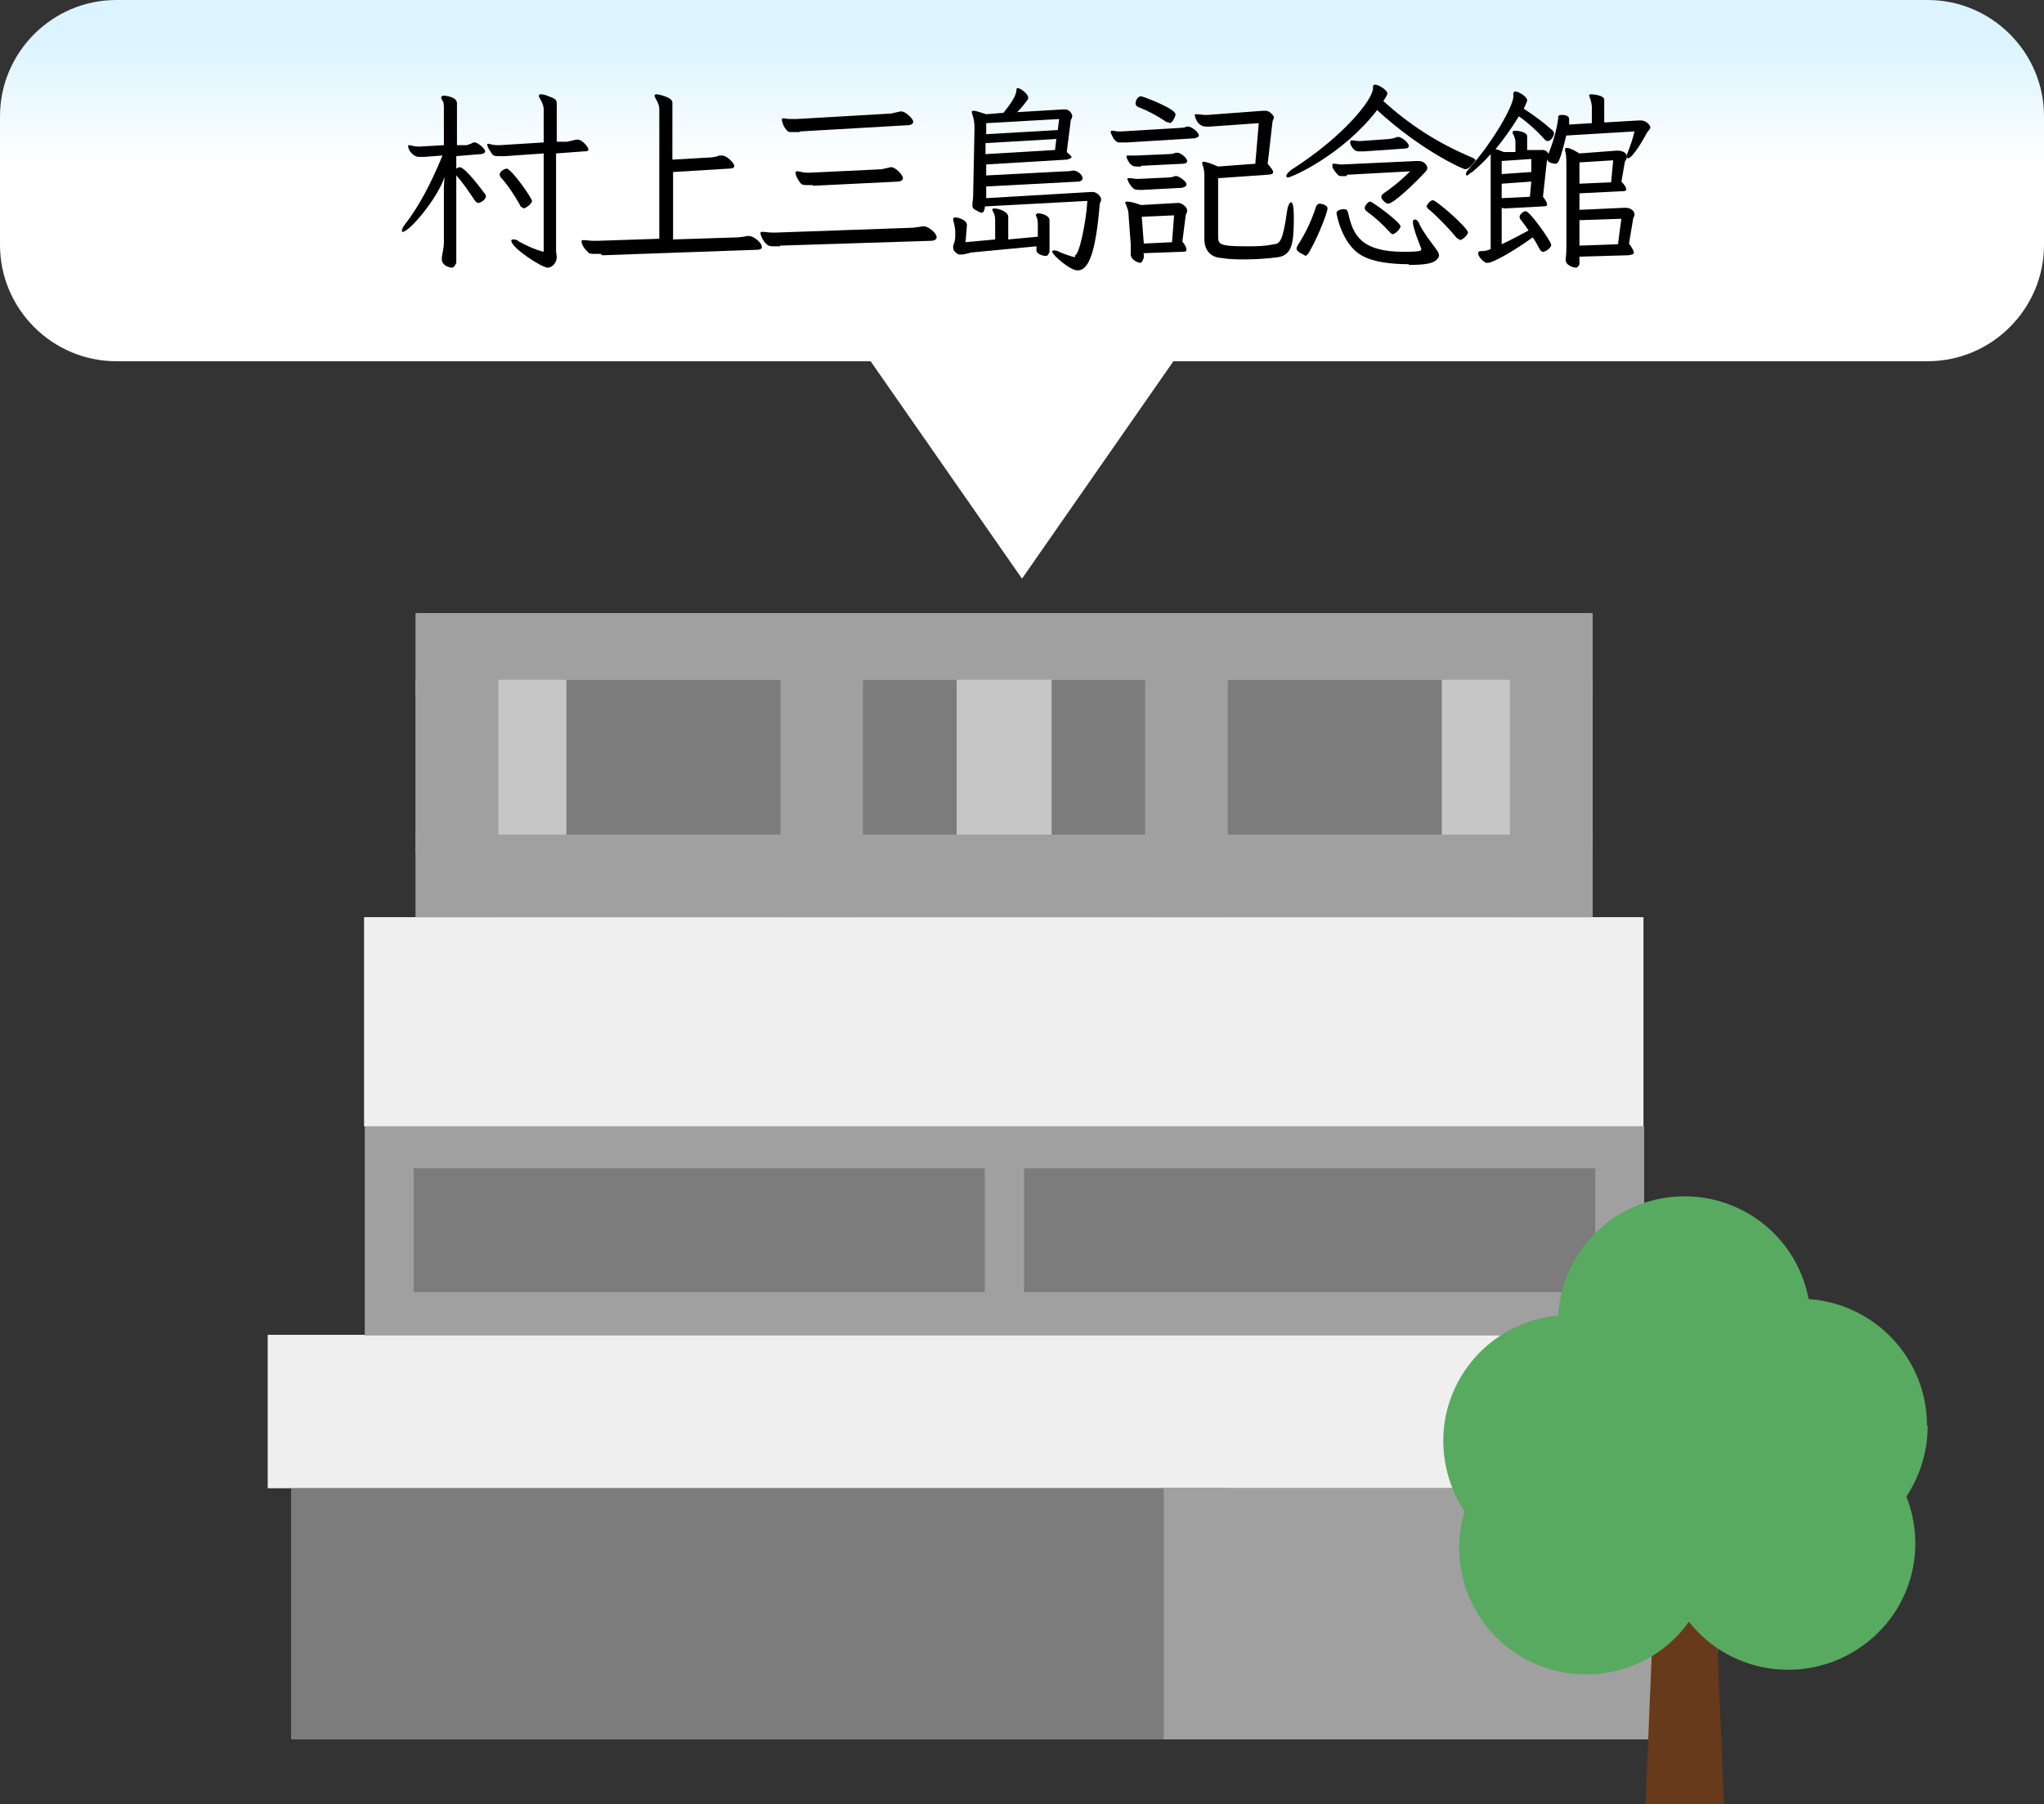
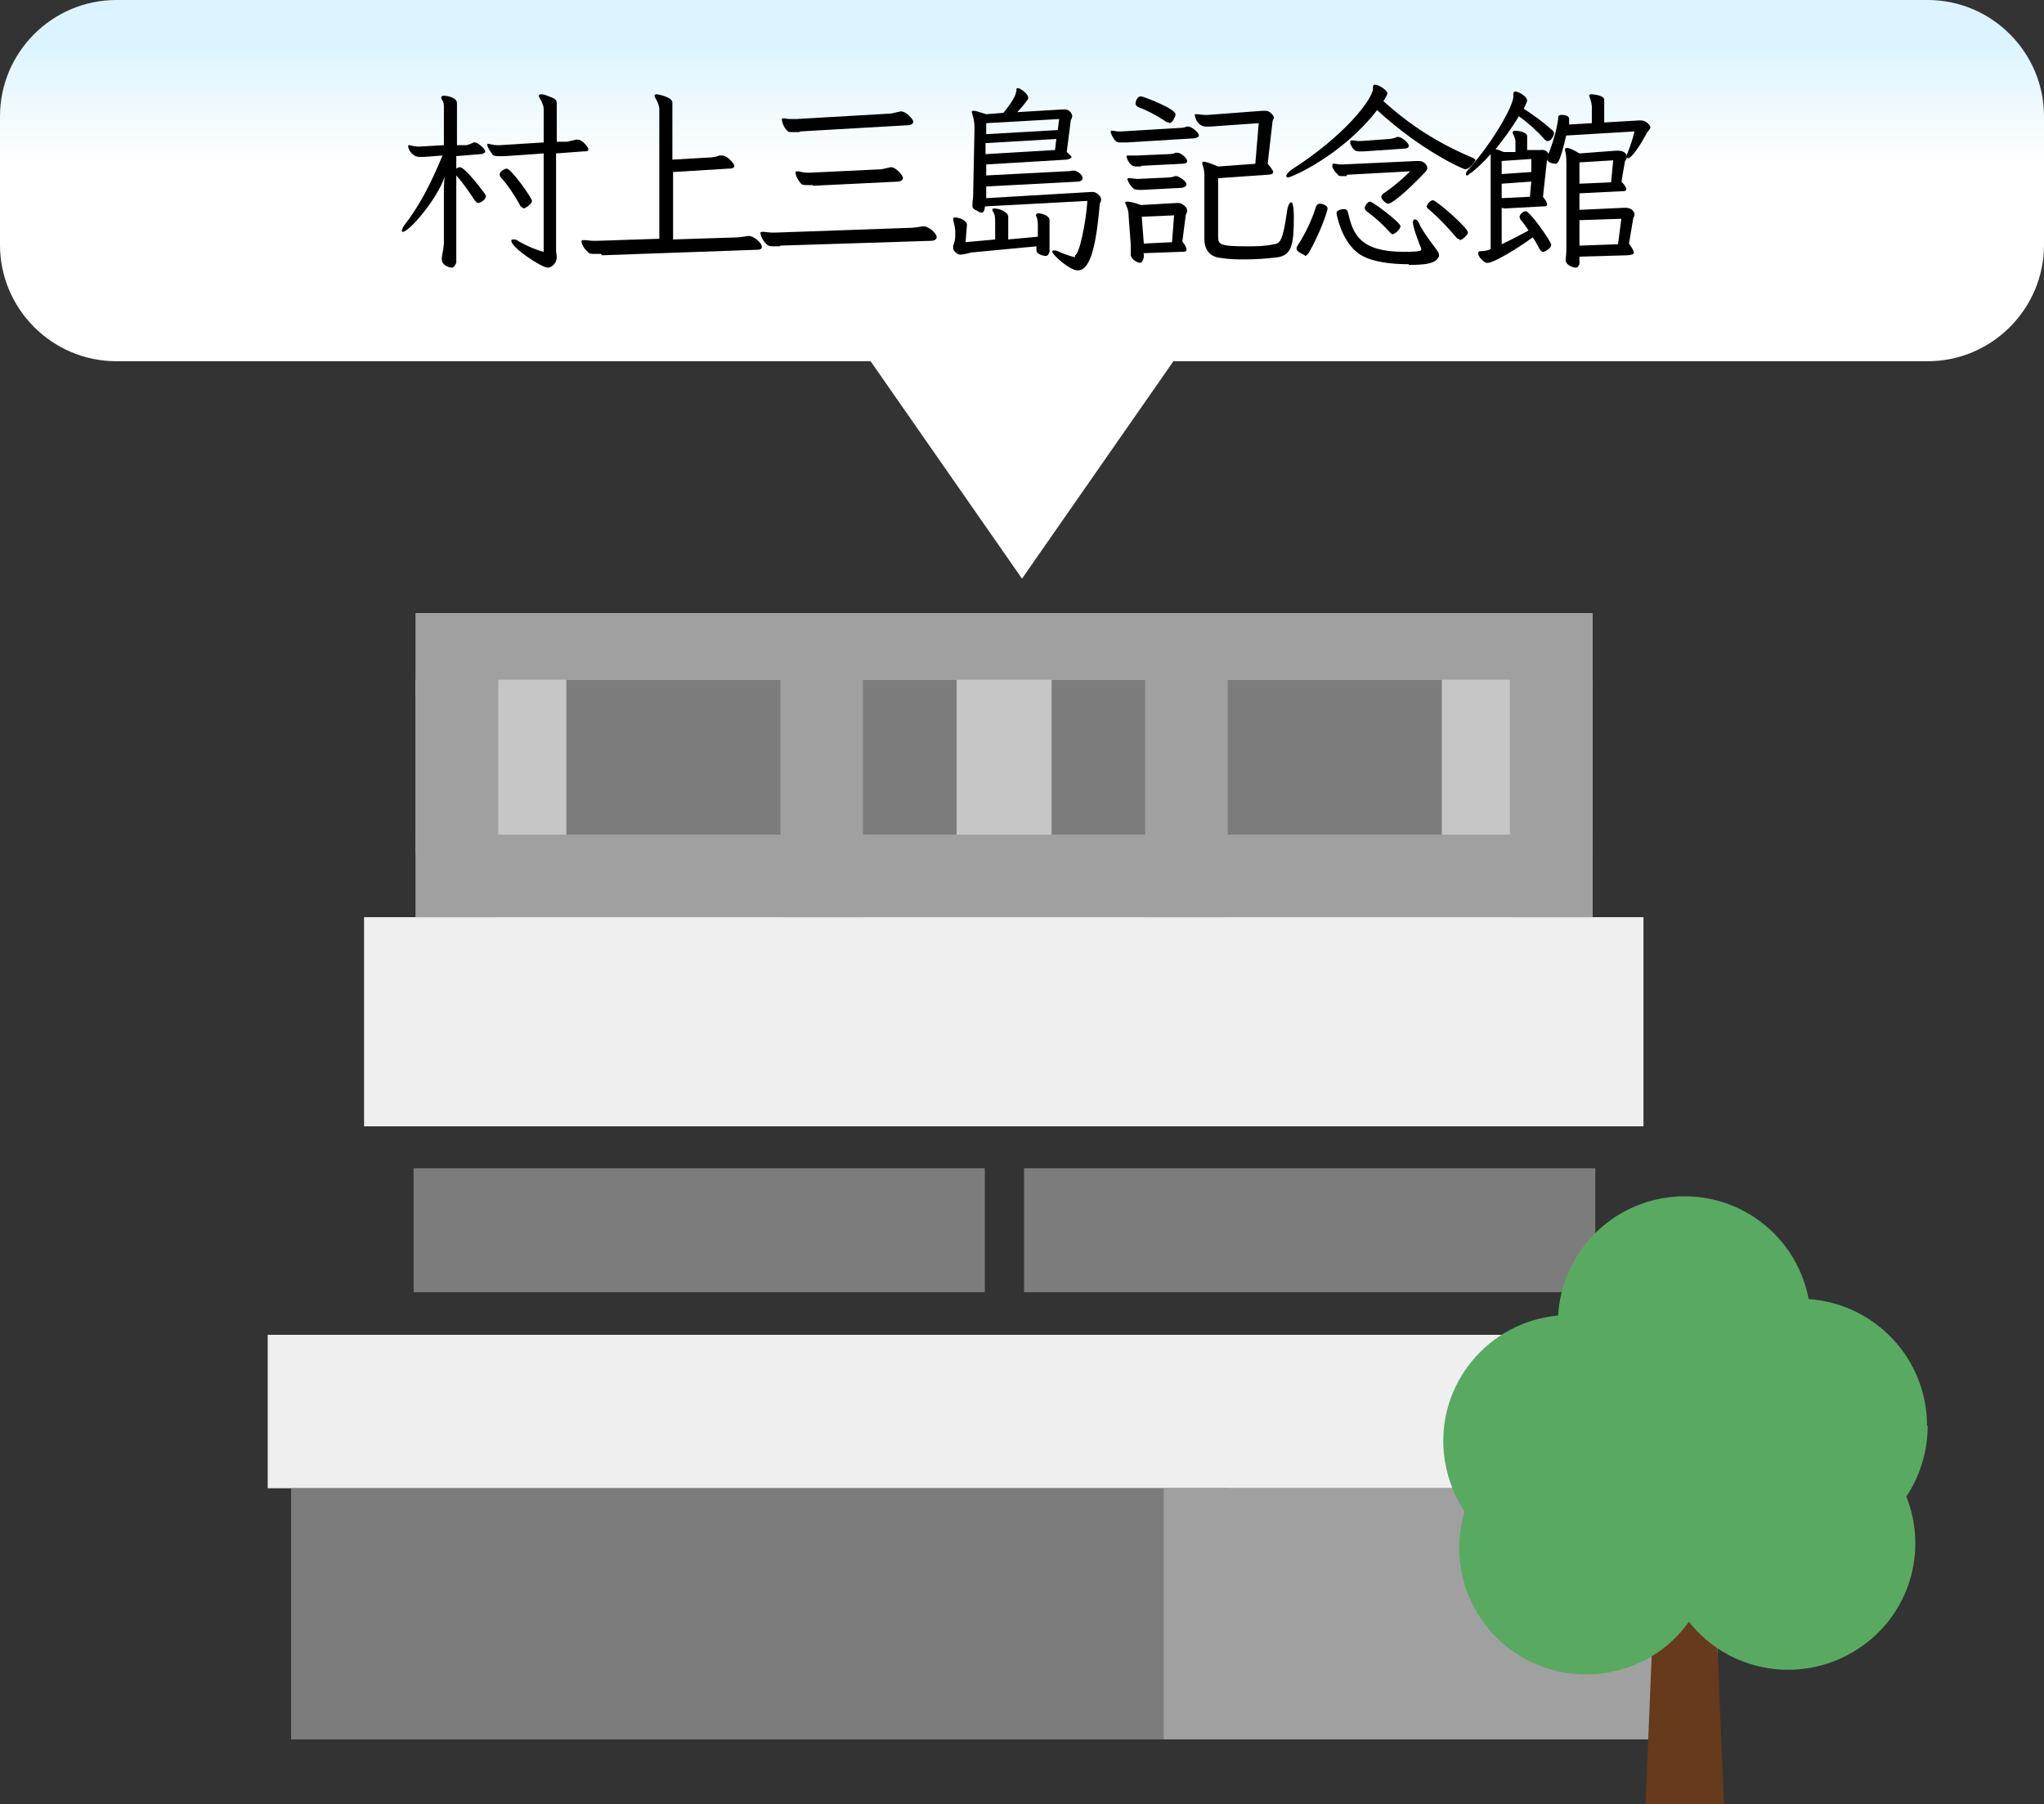
<svg xmlns="http://www.w3.org/2000/svg" id="_イヤー_30" viewBox="0 0 29.7 26.22">
  <rect x="0" y="0" width="29.7" height="26.22" fill="#333333" stroke="none" />
  <defs>
    <style>.cls-1{fill:#efefef;}.cls-2{fill:#663a1b;}.cls-3{fill:#7c7c7c;}.cls-4{fill:#a0a0a0;}.cls-5{fill:#c6c6c6;}.cls-6{fill:#58aa61;}.cls-7{fill:url(#_称未設定グラデーション_13);}</style>
    <linearGradient id="_称未設定グラデーション_13" x1="14.85" y1=".6" x2="14.85" y2="3.11" gradientTransform="matrix(1, 0, 0, 1, 0, 0)" gradientUnits="userSpaceOnUse">
      <stop offset="0" stop-color="#dbf4ff" />
      <stop offset=".72" stop-color="#fff" />
    </linearGradient>
  </defs>
  <g>
    <rect class="cls-4" x="6.04" y="8.91" width="17.1" height="1.2" />
    <g>
      <rect class="cls-1" x="5.29" y="13.33" width="18.59" height="3.04" />
      <rect class="cls-1" x="3.89" y="19.4" width="21.41" height="2.23" />
-       <rect class="cls-4" x="5.3" y="16.37" width="18.59" height="3.04" />
      <rect class="cls-5" x="6.04" y="9.88" width="17.1" height="2.53" />
      <g>
        <rect class="cls-3" x="8.23" y="9.88" width="5.67" height="2.53" />
        <rect class="cls-3" x="15.28" y="9.88" width="5.67" height="2.53" />
      </g>
      <g>
        <rect class="cls-3" x="6.01" y="16.98" width="8.3" height="1.8" />
        <rect class="cls-3" x="14.88" y="16.98" width="8.3" height="1.8" />
      </g>
      <rect class="cls-4" x="6.04" y="12.13" width="17.1" height="1.2" />
      <rect class="cls-4" x="4.43" y="10.52" width="4.42" height="1.2" transform="translate(17.76 4.48) rotate(90)" />
      <rect class="cls-4" x="20.33" y="10.52" width="4.42" height="1.2" transform="translate(33.66 -11.42) rotate(90)" />
      <g>
        <rect class="cls-3" x="9.21" y="16.66" width="3.65" height="13.61" transform="translate(34.5 12.42) rotate(90)" />
        <rect class="cls-4" x="19.11" y="19.44" width="3.65" height="8.05" transform="translate(44.4 2.52) rotate(90)" />
      </g>
      <rect class="cls-4" x="9.73" y="10.52" width="4.42" height="1.2" transform="translate(23.06 -.82) rotate(90)" />
      <rect class="cls-4" x="15.03" y="10.52" width="4.42" height="1.2" transform="translate(28.36 -6.12) rotate(90)" />
    </g>
    <path id="_ス_1554" class="cls-2" d="M24.18,19.73l-.27,6.49h1.14l-.27-6.49h-.61Z" />
    <path id="_ス_1555" class="cls-6" d="M28,20.72c0-.97-.75-1.77-1.72-1.84-.19-1-1.15-1.65-2.15-1.46-.83,.16-1.44,.86-1.49,1.7-1.01,.09-1.76,.99-1.66,2,.03,.3,.13,.59,.3,.85-.29,.97,.26,2,1.24,2.29,.75,.22,1.57-.05,2.02-.69,.63,.8,1.79,.93,2.59,.3,.64-.5,.87-1.36,.57-2.12,.2-.3,.31-.66,.31-1.03" />
  </g>
  <g id="_0">
    <g id="_0-2">
      <g>
        <path class="cls-7" d="M28.01,0H1.69C.76,0,0,.76,0,1.69v1.87c0,.93,.76,1.69,1.69,1.69H12.65l2.2,3.16,2.2-3.16h10.96c.93,0,1.69-.76,1.69-1.69V1.69c0-.93-.76-1.69-1.69-1.69Z" />
        <g>
          <path d="M6.63,2.25v.2s.03-.02,.05-.02c.08,0,.33,.34,.36,.38,.01,.01,.02,.03,.02,.04,0,.06-.09,.1-.11,.1-.02,0-.04-.02-.06-.05-.08-.12-.16-.24-.26-.35v1.27s-.03,.07-.06,.07c-.04,0-.15-.03-.15-.12,0,0,0-.02,0-.03,.01-.07,.03-.15,.03-.21,0,0,0-.53,0-.79,0-.06,.01-.17,.01-.17-.1,.31-.51,.8-.61,.8-.01,0-.01,0-.01-.02,0-.01,.01-.04,.03-.07,.22-.28,.39-.61,.56-1.02l-.26,.02s-.05,0-.08,0c-.09,0-.16-.1-.16-.16,0,0,0-.01,.01-.01h.01s.08,.02,.12,.02h.03l.35-.02v-.54c0-.05,0-.09-.03-.12,0-.01-.01-.03-.01-.03,0-.01,.01-.03,.04-.03,0,0,.19,.01,.19,.11v.61h.14s.07-.02,.1-.04c0,0,.01,0,.02,0,.04,0,.15,.09,.15,.13,0,.02-.03,.04-.07,.04l-.36,.03Zm1.27-.02l-.57,.04s-.04,0-.06,0c-.05,0-.09,0-.11-.02-.03-.04-.08-.11-.08-.15,0-.01,0-.01,.01-.01,0,0,0,0,.01,0,.04,.01,.08,.02,.13,.02h.03l.64-.04v-.48c0-.05-.02-.1-.05-.15-.01-.02-.02-.03-.02-.05,0-.01,.01-.02,.03-.02,.03,0,.07,.01,.14,.04,.08,.03,.09,.05,.09,.1v.55h.15s.09-.02,.13-.03c.01,0,.02,0,.03,0,.06,0,.15,.11,.15,.14,0,.03-.03,.03-.07,.03l-.4,.03v1.42s.01,.07,.01,.09c0,.08-.07,.15-.13,.15-.09,0-.53-.29-.53-.39,0-.01,0-.02,.03-.02,.02,0,.05,0,.08,.03,.13,.07,.24,.12,.36,.15v-1.43Zm-.3,.79s-.04-.01-.05-.05c-.08-.14-.17-.28-.28-.4,0-.01-.01-.02-.01-.03,0-.06,.09-.09,.1-.09,.07,0,.37,.43,.37,.47,0,.04-.09,.11-.13,.11Z" />
          <path d="M8.73,3.69s-.07,0-.09,0c-.05,0-.08,0-.1-.03-.07-.06-.09-.13-.09-.15,0-.01,0-.02,.02-.02,0,0,.01,0,.02,0,.04,0,.08,.01,.13,.01,.02,0,.04,0,.06,0l.9-.03V1.57c-.01-.06-.03-.1-.06-.15,0-.01-.01-.02-.01-.03,0-.01,.01-.02,.03-.02,.02,0,.23,.04,.23,.12v.83l.52-.03s.1,0,.16-.03c.01,0,.03,0,.04,0,.08,0,.18,.12,.18,.15,0,.03-.03,.04-.07,.04l-.82,.05v.98l.94-.03s.1-.01,.14-.02c.01,0,.02,0,.03,0,.05,0,.18,.09,.18,.16,0,.03-.03,.04-.07,.04l-2.25,.08Z" />
          <path d="M11.34,3.58s-.06,0-.08,0c-.06,0-.09,0-.12-.03-.05-.04-.09-.13-.09-.16,0-.01,0-.02,.02-.02,0,0,.01,0,.02,0,.03,0,.08,.01,.12,.01,.02,0,.04,0,.07,0l1.98-.07s.1-.01,.14-.02c0,0,.02,0,.03,0,.05,0,.18,.09,.18,.16,0,.03-.04,.05-.08,.05l-2.2,.07Zm.27-1.66s-.06,0-.09,0c-.04,0-.07,0-.08-.02-.06-.05-.08-.15-.08-.16,0-.01,0-.02,.02-.02,0,0,0,0,.02,0,.04,.01,.08,.01,.13,.01h.04l1.38-.08s.09-.02,.13-.03c0,0,.01,0,.02,0,.06,0,.17,.11,.17,.15,0,.03-.04,.05-.08,.05l-1.56,.09Zm.2,.77s-.06,0-.08,0c-.04,0-.07,0-.09-.02-.03-.03-.08-.11-.08-.16,0-.01,0-.02,.02-.02,0,0,0,0,.02,0,.04,.01,.09,.02,.13,.02h.03l1.05-.05s.09-.02,.13-.03c0,0,.01,0,.01,0,.06,0,.17,.11,.17,.16,0,.03-.04,.05-.08,.05l-1.23,.06Z" />
          <path d="M15.06,3.58l-.95,.09s-.1,.03-.15,.03c-.02,0-.04,0-.06-.02-.04-.03-.05-.05-.05-.08,0,0,0-.02,0-.03,.02-.05,.03-.09,.03-.13v-.09s-.01-.09-.03-.15c0,0,0-.01,0-.02,0-.01,.01-.02,.03-.02,.05,0,.17,.04,.17,.11h0l-.02,.25,.43-.04v-.25c0-.07,0-.11-.04-.17,0,0,0-.02,0-.02,0,0,0-.01,.03-.01,.07,0,.2,.05,.2,.12h0v.33l.43-.04v-.15c0-.06,0-.11-.03-.16h0s.01-.03,.03-.03c.05,0,.17,.03,.17,.1v.46s-.02,.06-.05,.06c-.05,0-.14-.03-.14-.08,0,0,0-.01,0-.02v-.05Zm.56,.13c.06,0,.16-.47,.18-.79l-1.49,.08v.02s-.01,.07-.04,.07c-.01,0-.04,0-.06-.02-.07-.03-.08-.05-.08-.08,0,0,0-.01,0-.02,0-.05,.01-.08,.01-.12l.02-.99c0-.07-.01-.14-.03-.19,0-.02-.01-.03-.01-.04,0-.01,0-.02,.03-.02,.03,0,.08,.02,.18,.05l.25-.02c.17-.21,.18-.27,.19-.33,0-.02,0-.03,.02-.03,.03,0,.15,.08,.15,.14,0,.01,0,.02-.01,.03-.05,.07-.1,.13-.15,.18l.67-.04h.02c.09,0,.11,.09,.11,.09,0,.03-.01,.05-.02,.06l-.06,.47s.07,.06,.07,.07c0,.02-.03,.03-.07,.04l-1.17,.07v.16l1.15-.06s.07,0,.1-.01c.01,0,.02,0,.03,0,.03,0,.12,.05,.12,.11,0,.03-.03,.05-.07,.05l-1.33,.07v.17l1.53-.09h.02c.05,0,.12,.06,.12,.11,0,.02-.01,.04-.02,.06-.06,.74-.17,.97-.32,.97-.12,0-.37-.23-.37-.27,0-.01,0-.02,.02-.02,.02,0,.05,0,.08,.02,.04,.02,.15,.06,.23,.08h0Zm-.27-1.69l-1.03,.06v.16l1.01-.06,.02-.17Zm.04-.29l-1.06,.06v.16l1.04-.06,.02-.16Z" />
          <path d="M16.37,2.07s-.05,0-.07,0c-.01,0-.03,0-.04,0-.07,0-.11-.12-.12-.14,0,0,0-.01,0-.02,0,0,0-.01,.01-.01,0,0,.01,0,.02,0,.02,0,.05,.01,.07,.01,.02,0,.04,0,.06,0l.83-.05s.08,0,.11-.02c0,0,.02,0,.03,0,.04,0,.15,.08,.15,.13,0,.02-.03,.03-.06,.04l-.98,.06Zm.25,1.62v.05h0s-.02,.08-.05,.08c-.04,0-.14-.05-.14-.12v-.02s0-.06,0-.09v-.04l-.03-.4c0-.06-.01-.11-.03-.15,0-.02-.02-.04-.02-.05,0-.01,0-.02,.03-.02,.03,0,.09,.01,.2,.05l.52-.03s.02,0,.03,0c.03,0,.12,.05,.12,.11,0,.03-.01,.04-.02,.06l-.05,.39c.05,.06,.06,.1,.06,.12,0,.03-.03,.03-.08,.03l-.55,.02Zm-.04-1.27s-.04,0-.06,0c-.04,0-.1,0-.15-.13,0,0,0-.01,0-.02,0,0,0-.01,.01-.01,0,0,.01,0,.02,0,.03,0,.06,0,.09,0h.03l.46-.02s.07,0,.1-.02c0,0,.02,0,.03,0,.05,0,.14,.08,.14,.12,0,.03-.03,.04-.07,.04l-.6,.03Zm.02,.34h-.04s-.08,0-.09-.02c-.07-.06-.09-.14-.09-.14,0,0,0-.01,.02-.01,0,0,.01,0,.02,0,.03,0,.07,.01,.1,.01h.02l.43-.02s.06,0,.1-.02c.01,0,.02,0,.03,0,.02,0,.14,.07,.14,.12,0,.03-.03,.04-.07,.05l-.57,.03Zm.39-.98s-.04,0-.06-.02c-.12-.08-.25-.15-.38-.2-.03-.01-.05-.03-.05-.06,0-.02,.02-.1,.08-.1,.03,0,.5,.18,.5,.26,0,.01,0,.03-.02,.06-.02,.05-.05,.07-.07,.07Zm.07,1.35l-.47,.02,.03,.39,.41-.02,.03-.39Zm.44,.33v-.92s0-.09-.03-.15c0-.01,0-.02,0-.03,0,0,0-.01,.02-.01,.03,0,.09,.02,.21,.07l.54-.04,.05-.59-.71,.05s-.04,0-.05,0c-.15,0-.17-.17-.17-.17,0,0,0-.01,.01-.01,0,0,.01,0,.02,0,.04,0,.08,.01,.11,.01,.02,0,.03,0,.05,0l.8-.06s.02,0,.03,0c.02,0,.04,0,.07,.02,.05,.04,.06,.06,.06,.08,0,.02-.02,.04-.02,.06l-.07,.61c.05,.06,.08,.1,.08,.12,0,.03-.04,.04-.09,.04l-.71,.05v.83c0,.13,0,.16,.42,.16,.13,0,.25,0,.39-.03,.09-.01,.13-.05,.19-.47,.01-.09,.04-.14,.06-.14,.04,0,.04,.18,.04,.22,0,.39-.03,.55-.24,.58-.17,.02-.32,.03-.47,.03-.11,0-.22,0-.34-.02-.16-.01-.25-.11-.25-.28h0Z" />
          <path d="M18.72,2.58s-.03,0-.03-.02c0-.02,.02-.05,.07-.09,.77-.49,1.18-1.02,1.19-1.18,0,0,0-.01,0-.02,0-.03,.01-.04,.03-.04,.05,0,.18,.08,.18,.13,0,0,0,.02-.06,.11,.38,.34,.77,.6,1.29,.82,.03,.01,.05,.03,.05,.04,0,0-.08,.13-.15,.13-.03,0-.64-.27-1.28-.86-.5,.65-1.24,.98-1.3,.98Zm.24,1.13s-.12-.05-.12-.09c0-.02,0-.03,.02-.06,.11-.17,.2-.36,.26-.55,.01-.03,.03-.05,.06-.05,.02,0,.11,.02,.11,.07,0,.04-.11,.36-.27,.64-.02,.03-.04,.05-.06,.05Zm.61-1.15s-.05,0-.06,0c-.03,0-.06,0-.07-.02-.04-.04-.06-.07-.08-.11,0-.01,0-.02,0-.03,0-.01,0-.02,.01-.02,0,0,.01,0,.02,0,.03,0,.06,.01,.09,.01h.03l1.07-.05h.03c.11,0,.13,.09,.13,.1,0,.03-.03,.06-.04,.07-.14,.15-.45,.45-.53,.45-.03,0-.1-.06-.1-.1,0-.02,.02-.04,.05-.06,.13-.09,.25-.19,.37-.31l-.92,.05Zm.9,1.28c-.25,0-.52-.03-.69-.13-.29-.17-.36-.61-.36-.61,0-.06,.11-.06,.11-.06,.04,0,.05,.02,.06,.06,.07,.31,.18,.56,.81,.56,.25,0,.25-.02,.25-.03v-.02s-.12-.29-.12-.38c0-.03,.01-.04,.03-.04,.02,0,.05,.02,.07,.08,.05,.1,.14,.22,.23,.34,.03,.04,.05,.07,.05,.1,0,.02-.01,.04-.04,.07-.06,.05-.16,.07-.4,.07Zm-.65-1.64s-.05,0-.06,0c-.05,0-.09,0-.14-.11,0-.01,0-.02,0-.03,0-.01,0-.02,.02-.02,0,0,0,0,.01,0,.03,0,.06,.01,.09,.01h.03l.42-.03s.08-.01,.11-.03c0,0,.01,0,.02,0,.04,0,.15,.08,.15,.13,0,.03-.03,.04-.07,.04l-.58,.04Zm.43,1.21s-.04-.01-.06-.04c-.1-.11-.21-.21-.32-.29-.03-.02-.04-.04-.04-.06,0-.02,.04-.09,.08-.09,.03,0,.44,.3,.44,.36,0,.03-.07,.11-.11,.11Zm.96,.07s-.04-.01-.05-.03c-.11-.13-.25-.28-.39-.4-.03-.02-.04-.04-.04-.05,0-.02,.05-.09,.09-.09,.05,0,.51,.4,.51,.47,0,.03-.08,.11-.12,.11Z" />
          <path d="M21.82,3.02v.53c.11-.05,.24-.12,.39-.2-.03-.05-.07-.1-.1-.14-.02-.02-.03-.04-.03-.06,0-.03,.05-.08,.09-.08,.06,0,.37,.44,.37,.49,0,.04-.08,.1-.12,.1-.02,0-.04-.02-.06-.06-.03-.05-.05-.1-.09-.15-.23,.17-.57,.37-.65,.37-.01,0-.02,0-.03,0-.05-.03-.09-.07-.11-.12,0-.01,0-.02,0-.03,0-.01,.01-.02,.04-.02,.05,0,.1-.01,.14-.03v-1.25s0-.09,0-.13c-.08,.09-.17,.18-.28,.27h-.01s-.04,.04-.05,.04-.02,0-.02-.02c0-.01,.01-.04,.03-.06,.36-.4,.66-.93,.66-1.07v-.04s0-.03,.03-.03c.04,0,.17,.07,.17,.13,0,.02-.05,.12-.05,.12,.14,.09,.29,.2,.4,.3,.03,.02,.04,.04,.04,.06,0,.03-.04,.11-.09,.11-.02,0-.04-.01-.06-.04-.1-.11-.22-.22-.36-.32-.11,.18-.22,.33-.34,.48,.03,0,.07,.02,.12,.04h.17v-.16s-.01-.07-.04-.11c0,0,0-.01,0-.02,0-.01,.01-.02,.04-.02,.04,0,.17,.02,.17,.08v.2h.2c.06-.01,.11,.03,.11,.07,0,.02-.01,.04-.02,.06l-.06,.55c.04,.05,.06,.09,.06,.11,0,.03-.03,.03-.07,.03l-.55,.03Zm.42-.38l-.42,.03v.21l.41-.02,.02-.22Zm.02-.33l-.44,.03v.19l.43-.03v-.19Zm.5-.35c-.09,.38-.12,.42-.16,.42-.01,0-.12-.01-.12-.07,0-.01,0-.03,.01-.05,.07-.17,.13-.37,.15-.53,0-.04,0-.06,.05-.06,.02,0,.11,0,.11,.06v.08l.33-.02v-.25s-.01-.08-.03-.12c0-.01-.01-.03-.01-.03,0-.01,.01-.02,.03-.02,.01,0,.19,.01,.19,.08v.33l.51-.03h.02c.08,0,.14,.07,.14,.1,0,.03-.04,.06-.05,.08-.11,.21-.23,.37-.27,.37-.01,0-.02,0-.02-.03,0-.01,0-.03,.01-.05,.04-.1,.08-.22,.1-.31l-1,.06Zm.19,1.78v.1s-.02,.05-.05,.05c-.05,0-.15-.04-.15-.11,0,0,0-.01,0-.02,.01-.07,.01-.13,.01-.2v-1.18s0-.12-.01-.15c0-.02-.01-.03-.01-.05,0-.02,0-.03,.03-.03,.03,0,.08,.02,.18,.08l.53-.04h.03c.08,0,.13,.04,.13,.09,0,.03-.02,.05-.03,.07l-.05,.29c.05,.05,.07,.09,.07,.11,0,.03-.03,.03-.08,.03l-.6,.03v.24l.65-.03h.02c.07,0,.13,.04,.13,.1,0,.03-.02,.04-.02,.06l-.06,.36c.05,.07,.07,.11,.07,.13,0,.03-.03,.03-.08,.04l-.71,.02Zm.61-.56l-.61,.02v.37l.56-.02,.05-.38Zm-.12-.85l-.49,.03v.31l.46-.02,.03-.32Z" />
        </g>
      </g>
    </g>
  </g>
</svg>